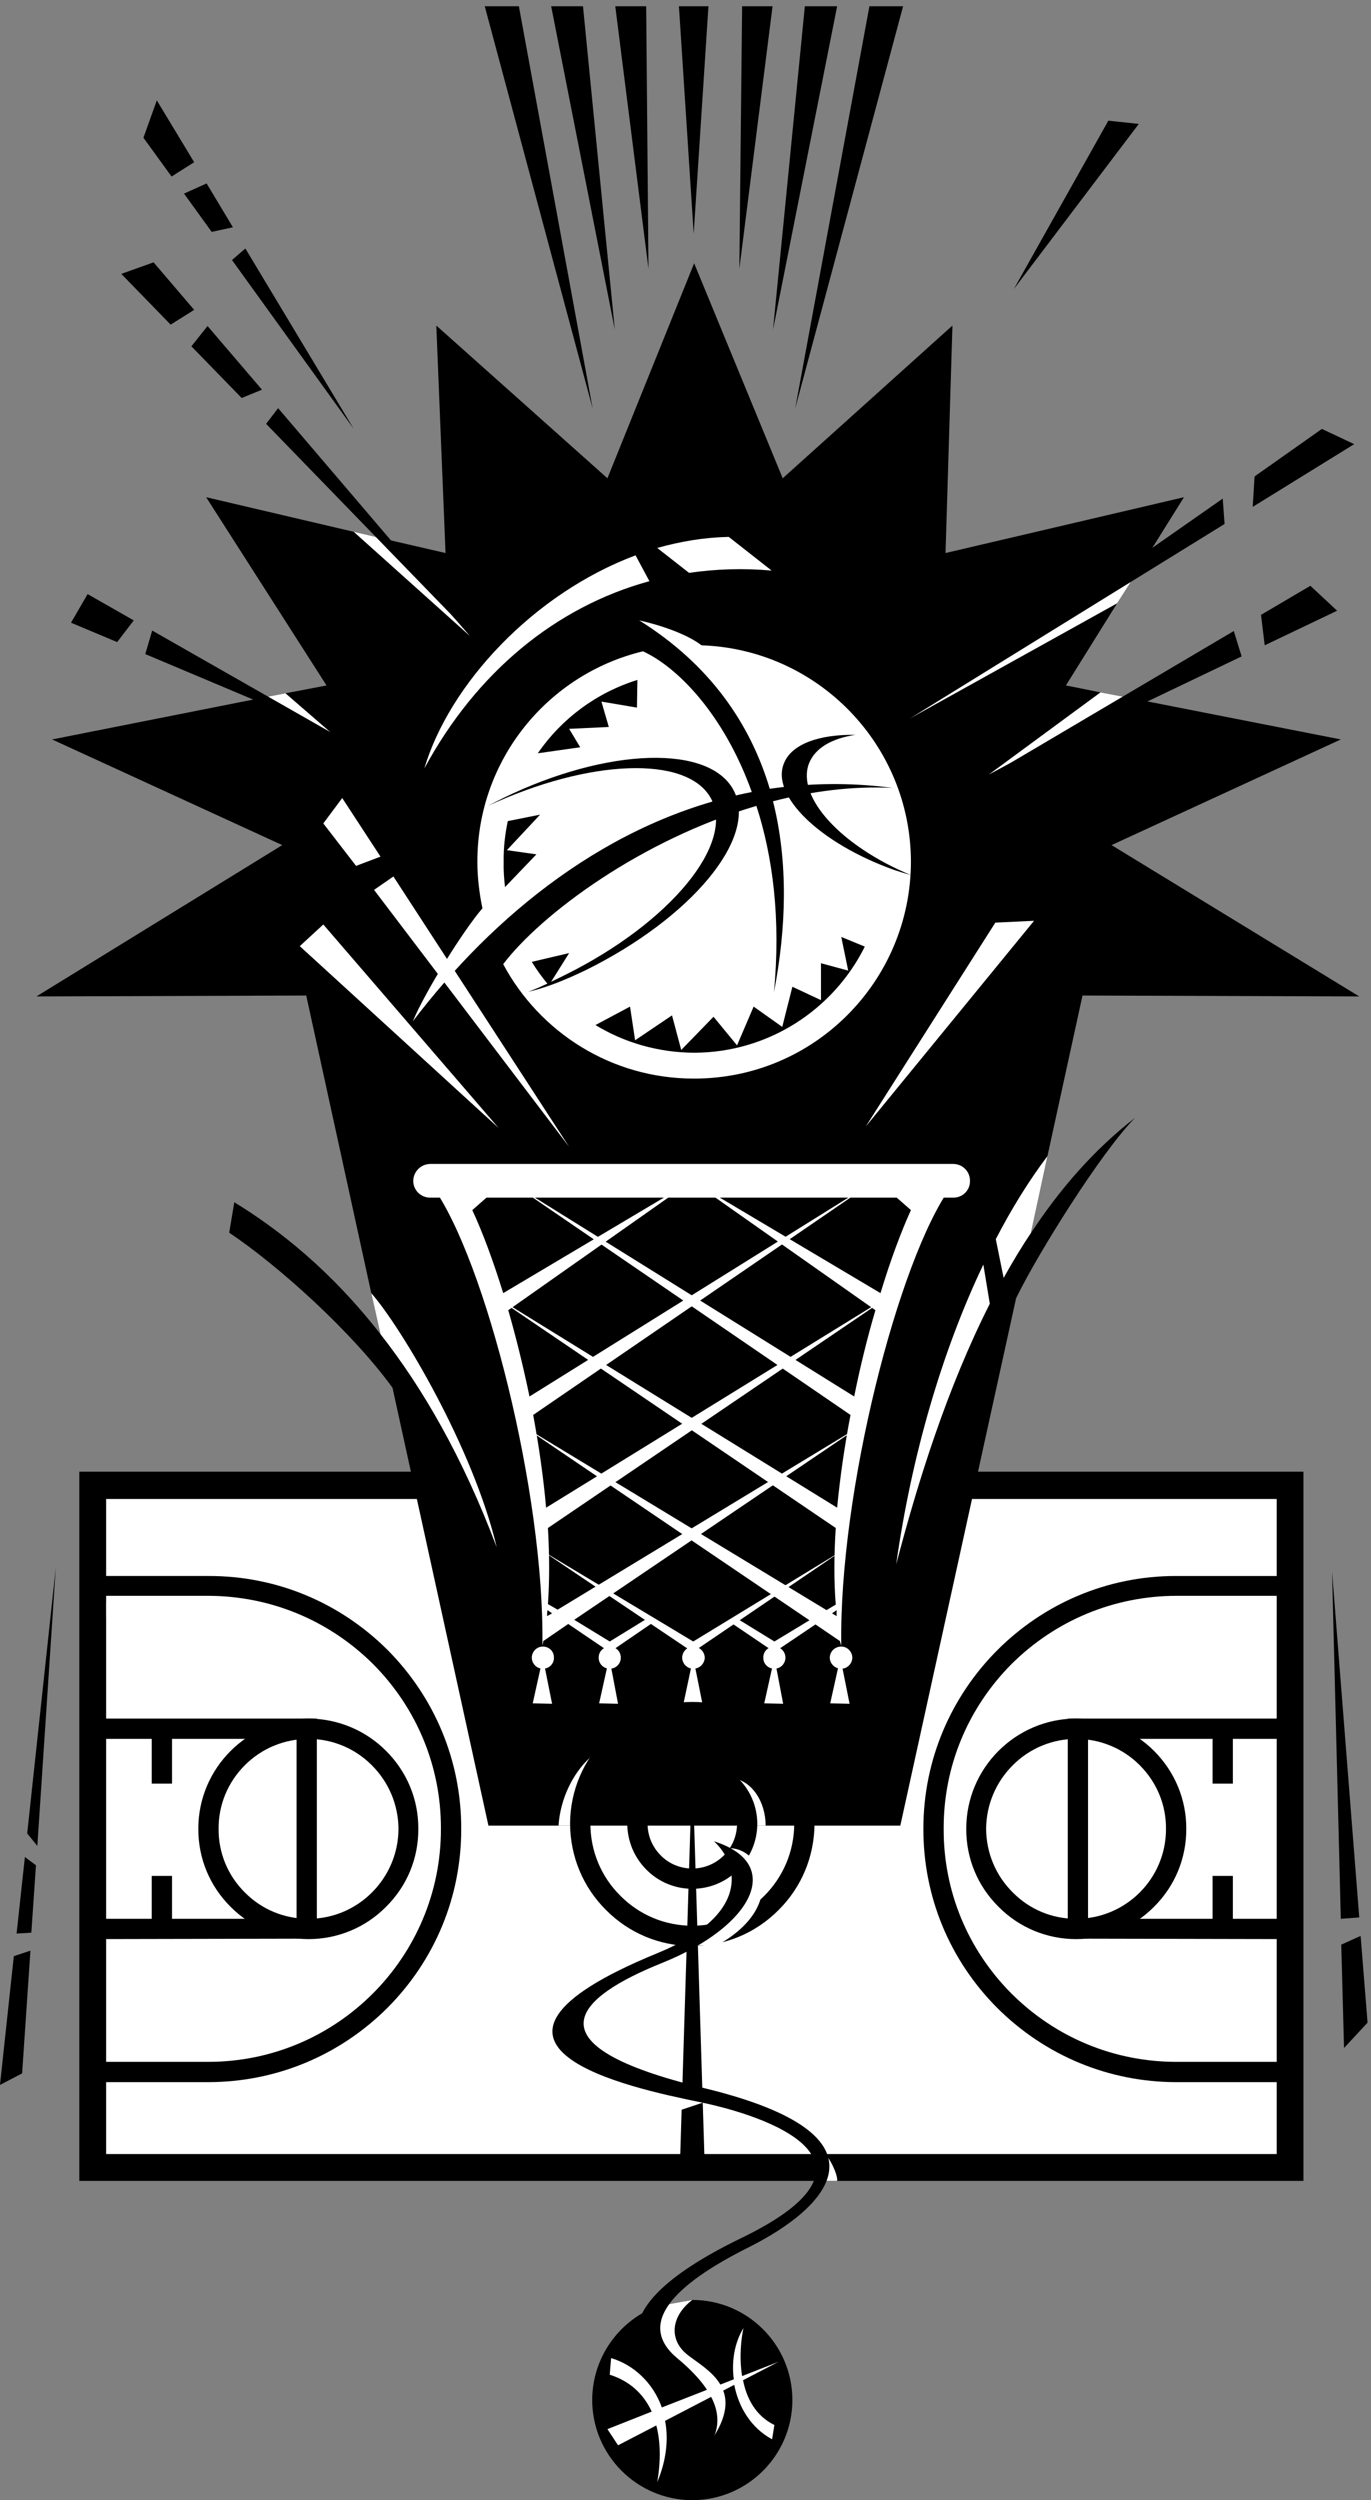
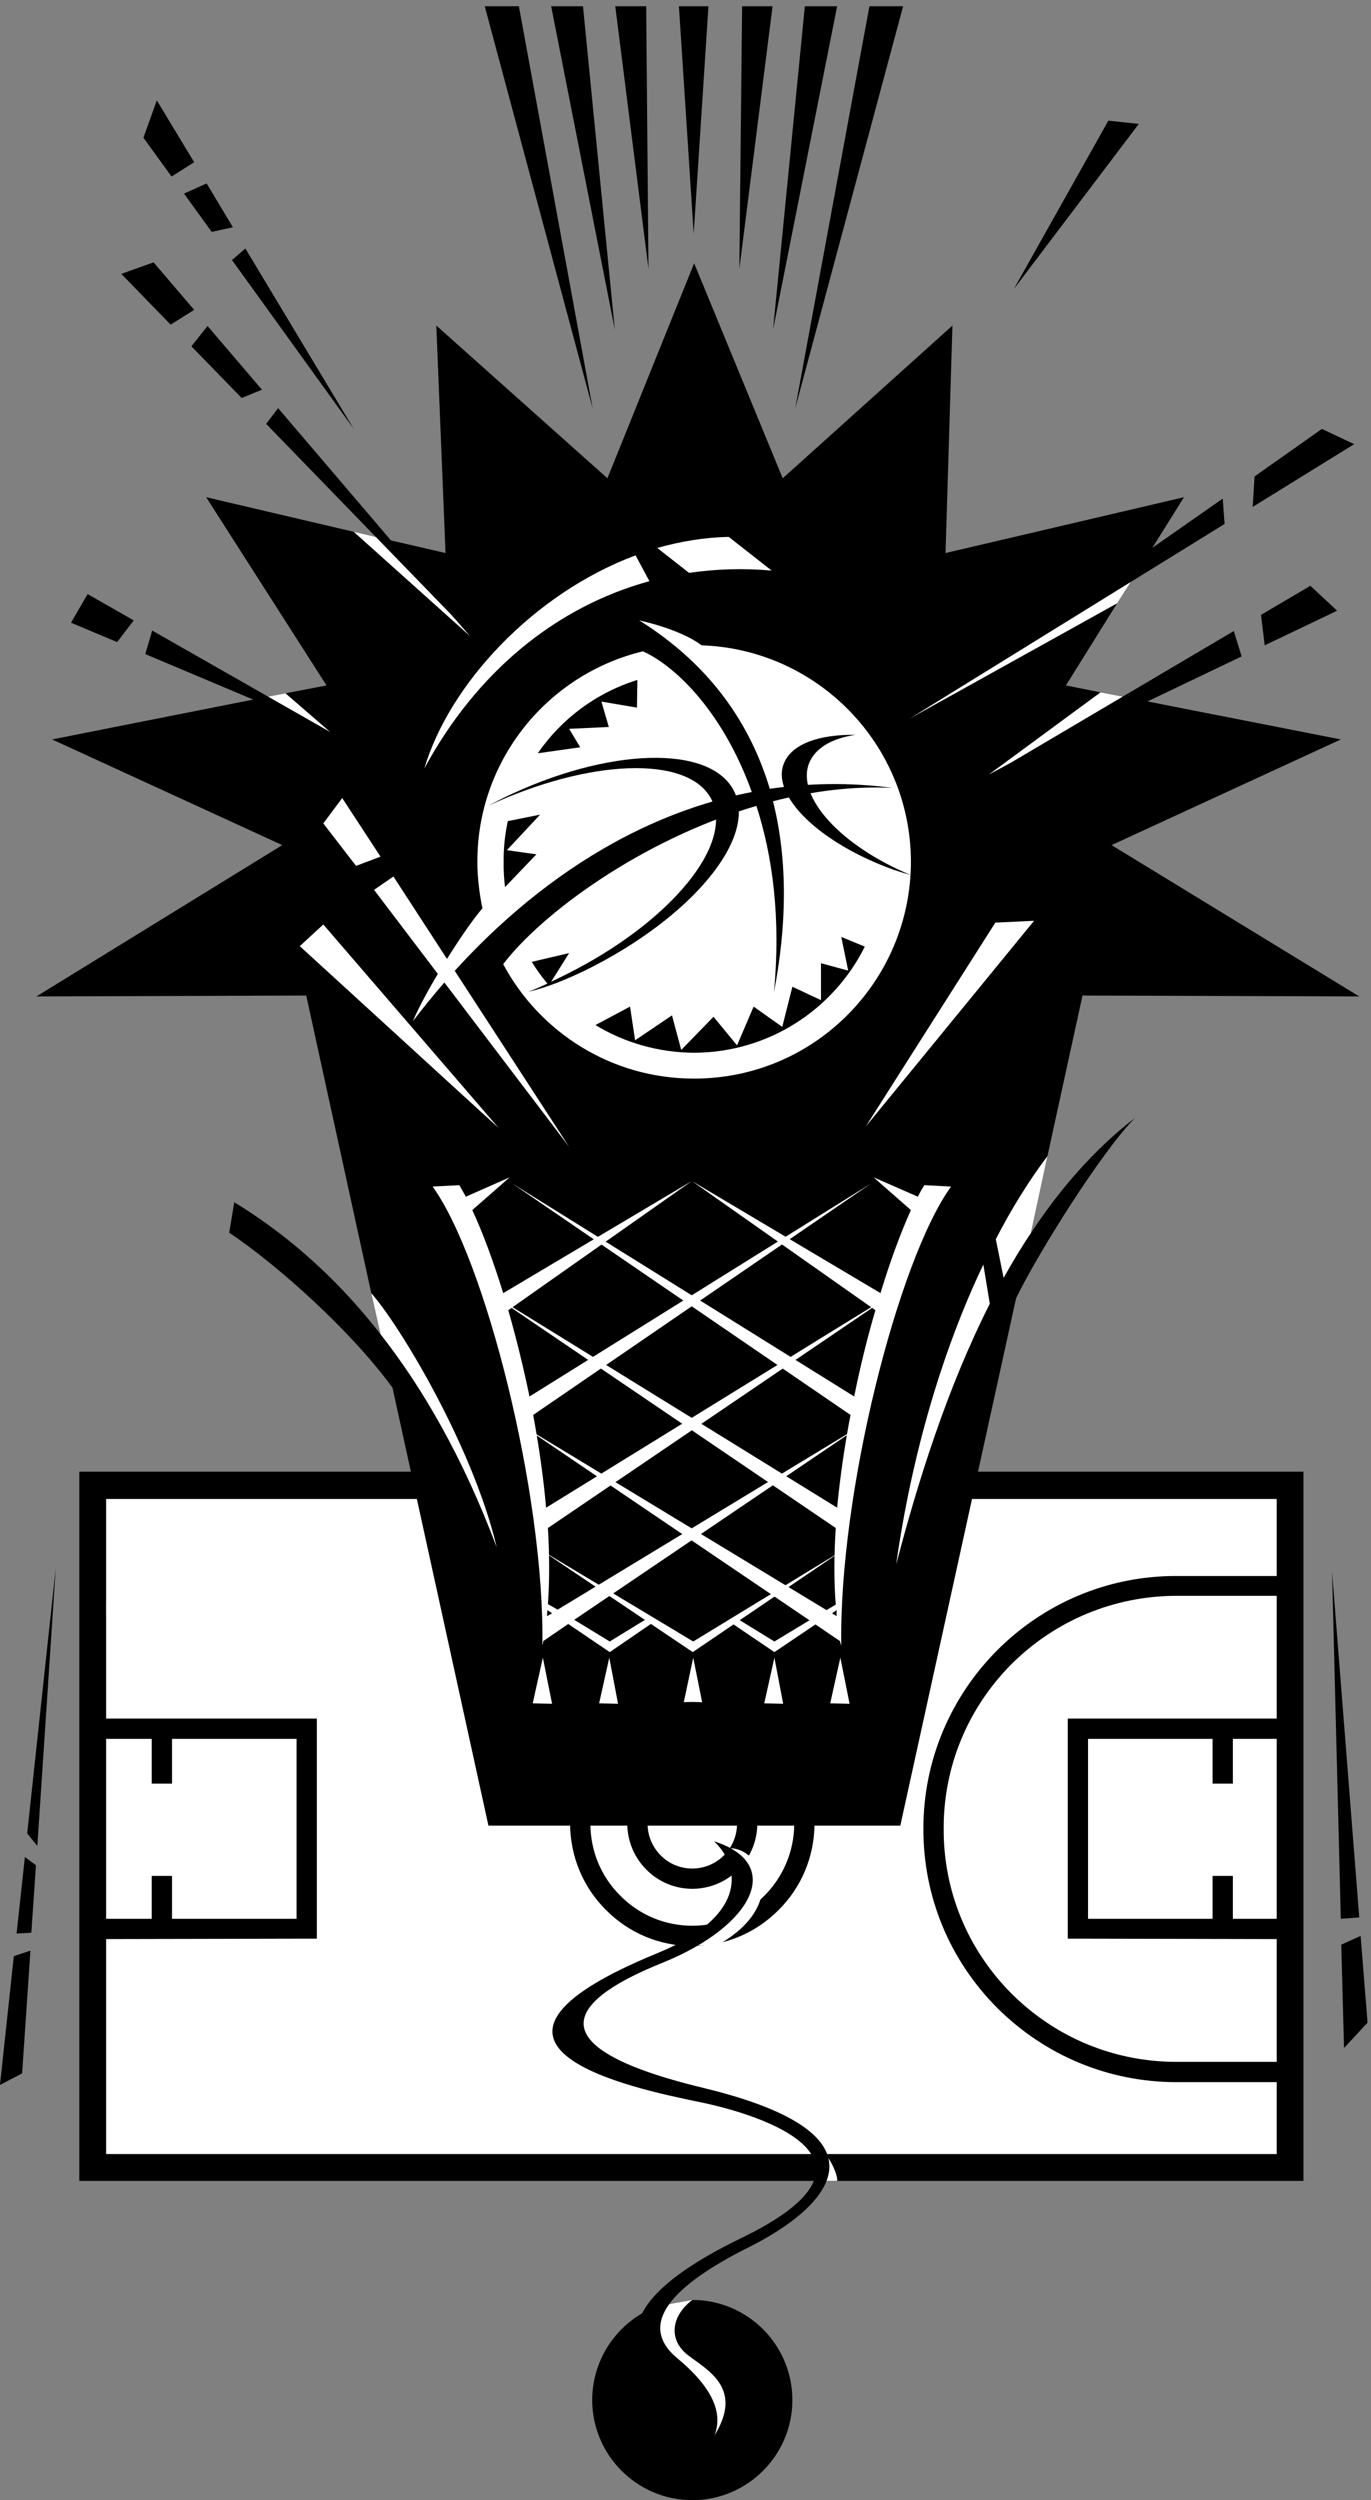
<svg xmlns="http://www.w3.org/2000/svg" xml:space="preserve" width="395.333" height="720.667">
  <rect width="100%" height="100%" fill="#808080" stroke="none" />
  <path d="M2785.25 756.25v1420h-2538v-1420h2538" style="fill:#fff;fill-opacity:1;fill-rule:nonzero;stroke:none" transform="matrix(.133 0 0 -.133 -2.3 721.5)" />
  <path d="M2785.25 1920.25v32h-2538v-32h2538" style="fill:#fff;fill-opacity:1;fill-rule:nonzero;stroke:none" transform="matrix(.133 0 0 -.133 -2.3 721.5)" />
  <path d="M247.25 2176.25h2538v-1420h-2538v1420l-58 59v-1537h2654v1537h-2654l58-59" style="fill:#000;fill-opacity:1;fill-rule:nonzero;stroke:none" transform="matrix(.133 0 0 -.133 -2.3 721.5)" />
-   <path d="M2350.25 1656.25c52.5-.21 101.46-20.48 138-57 37.11-37.13 57.38-86.09 57-138 .38-107.65-87.07-195.11-195-195-51.64-.11-100.6 20.17-137 57-37.24 36.81-57.52 85.77-58 138 .48 51.91 20.76 100.87 58 138 36.4 36.52 85.36 56.79 137 57v44c-131.22-.39-238.33-107.5-238-239-.33-63.93 24.5-123.89 70-169 44.7-45.09 104.66-69.92 168-70 64.21.08 124.17 24.91 169 70 45.36 45.11 70.2 105.07 70 169 .2 63.62-24.64 123.58-70 169-44.83 44.77-104.79 69.61-169 70v-44m-1664 44c63.355-.39 123.313-25.23 168-70 45.508-45.42 70.344-105.38 70-169 .344-63.93-24.492-123.89-70-169-44.687-45.09-104.645-69.92-168-70-64.195.08-124.156 24.91-169 70-45.352 45.11-70.184 105.07-70 169-.184 131.5 106.926 238.61 239 239v-44c-52.492-.21-101.449-20.48-138-57-37.094-37.13-57.371-86.09-57-138-.371-52.23 19.906-101.19 57-138 36.551-36.83 85.508-57.11 138-57 107.074-.11 194.531 87.35 195 195-.469 51.91-20.75 100.87-58 138-36.395 36.52-85.348 56.79-137 57v44" style="fill:#000;fill-opacity:1;fill-rule:nonzero;stroke:none" transform="matrix(.133 0 0 -.133 -2.3 721.5)" />
-   <path d="M196.25 912.25v22l4 1054v21h269c146.242.4 284-56.66 388-160 103.219-103.88 160.28-241.63 160-388 .28-146.68-56.781-284.44-160-388-104-103.656-241.758-160.719-388-161h-273l44 44h229c278.039.094 504.469 226.52 504 505 .469 134.66-52.035 261.42-147 357-95.707 95.09-222.457 147.59-357 148h-225l-4-1010-44-44" style="fill:#000;fill-opacity:1;fill-rule:nonzero;stroke:none" transform="matrix(.133 0 0 -.133 -2.3 721.5)" />
  <path d="M239.25 1266.25h107v93h44v-93h270v390h-270v-97h-44v97h-107v-390l-44-44v478h509v-477h-22l-465-1h-22l44 44m2597 743v-21l4-1054v-22h-273c-146.23.281-283.99 57.344-388 161-103.21 103.56-160.27 241.32-160 388-.27 302.32 245.81 548.4 548 548h269l-44-43h-225c-134.53-.41-261.29-52.91-357-148-94.96-95.58-147.46-222.34-147-357-.46-134.98 52.04-261.73 147-357 95.71-95.4 222.47-147.906 357-148h229l-4 1010 44 43" style="fill:#000;fill-opacity:1;fill-rule:nonzero;stroke:none" transform="matrix(.133 0 0 -.133 -2.3 721.5)" />
  <path d="M2841.25 1700.25v-478h-22l-465 1h-22v477h509l-44-44h-107v-97h-44v97h-270v-390h270v93h44v-93h107v390l44 44m-589 1052c63.14 96 137.82 181.87 226 250-72.8-73.46-210.24-292.8-258-391l-251-1143h-893l-208 949c-89.32 122.71-248.141 265.1-354 336l11 66c97.574-59.77 209.348-147.82 317-286l-20 89-141 645-585-2 533 328-499 229 459 91 47 9 89 17-261 408 320-75 69-16 130-30-20 493 371-331 188 466 192-466 368 331-15-493 517 121-95-152-50-78-111-178 75-15 68-13 453-89-497-229 537-328-600 2-76-348-36-167" style="fill:#000;fill-opacity:1;fill-rule:nonzero;stroke:none" transform="matrix(.133 0 0 -.133 -2.3 721.5)" />
  <path d="m853.25 4256.25 183-210-252 226zm-217-334 97-84-144 75zm1853 273-500-328 450 250zm-86-271-242-178 310 165zm-228-499-281-442 365 446zm-1077-445-380 441-51-47zm-270 516 423-557-381 586zm14 72-83 127-41-55 71-92 53 20m553 653c-221.89-82.94-403.777-279.47-458-462 111.87 207.34 283.91 350.13 488 406l-30 56m202 40c-52.97-1.09-104.71-9.87-155-24l69-54c57.88 8.51 117.49 10.41 179 5l-93 73m-755-1728c90.43-115.2 177.86-265.09 252-462-50.62 214.97-207.617 477.84-272 551l20-89m1118-499c46.98 179.04 110.23 381.78 203 565l-14 85c-89.35-187.09-155.73-414.28-189-650m328 885c-39.81-52.69-77.52-113.41-112-180l17-84c18.4 33.03 37.82 65.55 59 97l36 167" style="fill:#fff;fill-opacity:1;fill-rule:nonzero;stroke:none" transform="matrix(.133 0 0 -.133 -2.3 721.5)" />
  <path d="m85.25 1236.25 10 146-24 18-18-166 32 2m-9 215 22-27 40 603zm-29-266-30-279 48 25 18 266-36-12m2878 25 6-224 51 55-15 188-42-19m39 59-59 750 19-753zm-1445 2806c-288.73-.14-522.992-234.4-523-523 .008-289.31 234.27-523.57 523-524 289.18.43 523.43 234.69 523 524 .43 288.6-233.82 522.86-523 523" style="fill:#000;fill-opacity:1;fill-rule:nonzero;stroke:none" transform="matrix(.133 0 0 -.133 -2.3 721.5)" />
  <path d="M1411.25 4013.25c-206.2-49.61-359.2-235.19-359-456-.2-32.89 4.61-70.77 11-101-39.7-45.53-123.07-178.18-151-245 173.62 228.51 425.28 437 735 497-60.07 167.5-160.32 270.36-236 305" style="fill:#fff;fill-opacity:1;fill-rule:nonzero;stroke:none" transform="matrix(.133 0 0 -.133 -2.3 721.5)" />
  <path d="M1403.25 4080.25c153.06-95.58 240.66-223.62 283-365 84.46 12.46 173.55 14.18 266 2-87 4.27-174.73-7.24-259-29 33.27-132.18 28.93-275.07 2-414 15.26 159.31-2.58 294.46-38 404-250.23-73.55-466.29-234.35-549-343 78.71-147.25 234.35-248.35 414-248 259.15-.35 469.52 210.02 470 470-.48 253.5-202.02 460.43-454 469-30.93 23.82-87.54 43.48-135 54" style="fill:#fff;fill-opacity:1;fill-rule:nonzero;stroke:none" transform="matrix(.133 0 0 -.133 -2.3 721.5)" />
  <path d="M1183.25 3792.25c51.41 74.83 127.13 131.36 216 159l-1-60-77 13 16-55-86-4 24-40-92-13m-71-290c-2.2 17.94-3.41 36.09-3 55-.41 29.73 2.84 59.2 9 88l70 14-72-77 64-9-68-71m95-213c-13.85 16.2-26.25 33.25-37 51l81 19-44-70m685 84c-67.62-135.95-208.05-229.55-370-230-78.53.45-151.64 22.18-214 60l75 40 11-73 80 54 20-75 70 72 51-62 36 84 62-44 22 87 62-29v80l59-16-15 73 51-21m-121 397c13.27 33.64 50.12 54.55 101 62-78.57 1.18-138.07-19.62-155-61-29.95-70.35 77.29-174.23 239-232 12.1-3.86 23.91-7.65 36-11-151.06 62.51-248.86 169-221 242" style="fill:#000;fill-opacity:1;fill-rule:nonzero;stroke:none" transform="matrix(.133 0 0 -.133 -2.3 721.5)" />
  <path d="M1609.25 3709.25c-50.05 102.95-274.47 96.35-501-14-11.48-5.75-22.41-11.4-33-17 218.33 101.5 431.06 110.17 483 17 53.81-97.65-86.74-269.44-315-383-31.22-15.16-50.85-25.66-81-37 37.91 8.6 79.44 25.03 127 48 226.01 112.37 369.96 283.92 320 386m-541 1702 234-872-160 872zm144 0 138-701-69 701zm139 0 72-569-5 569zm138 0 32-493 32 493zm137 0-6-569 72 569zm136 0-69-701 139 701zm140 0-161-872 234 872zm857-1385 157 75-58 54-107-63 8-66m-67 31-564-333 581 278zm41 269 220 136-70 33-146-103-4-66m-65 18-708-495 712 440zm-2119 542-29-25 264-366zm-111 187-81 134-29-81 61-84 49 31m-22-68 60-83 46 10-57 95-49-22m16-331 109-112 44 18-118 138-35-44m188-134-26-34 457-471zm-182 213-88 103-70-25 107-110 51 32m-106-746 401-169-386 220zm-25 73-100 57-36-62 100-42 36 47m2113 1083-205-365 271 358z" style="fill:#000;fill-opacity:1;fill-rule:nonzero;stroke:none" transform="matrix(.133 0 0 -.133 -2.3 721.5)" />
  <path d="m1843.25 2064.25-323-197-328 197 327-220 324 220" style="fill:#fff;fill-opacity:1;fill-rule:nonzero;stroke:none" transform="matrix(.133 0 0 -.133 -2.3 721.5)" />
  <path d="m1214.25 1928.25-10 7c-.55-4.41-.9-8.86-1-13l11 6 35-23-54-37c-.55-3.24-1.22-6.86-2-10 4.93 330.61-124.07 836.88-238 995l58 3c4.54-7.93 9.23-16.32 14-25l95 42-81-71c22.14-47.48 45.16-109.32 67-180l409 243-398-280c16.84-58.72 32.48-121.74 46-187l741 462-733-502c12.36-66.76 22.23-134.66 28-201l754 465-750-509c3.32-57.51 3.68-113.28 0-165l21-12 658 399-622-421 77-47 83 51 12-9-95-65-90 61-35 23" style="fill:#fff;fill-opacity:1;fill-rule:nonzero;stroke:none" transform="matrix(.133 0 0 -.133 -2.3 721.5)" />
  <path d="m1821.25 1928.25 10-6c-.49 3.89 0 13 0 13l-10-7-36-24-89-60-96 65 13 9 83-51 76 46-623 422 660-400 20 12c-4.16 52.18-3.75 108.24 0 166l-750 509 753-465c6.34 66.34 16.22 134.24 29 201l-734 502 742-462c13.09 65.26 28.74 128.28 46 187l-398 280 409-243c21.41 70.67 44.43 132.54 66 180l-81 71 96-42c4.33 8.73 9.03 17.05 14 25l58-3c-114.36-158.12-243.36-664.39-238-995-1.2 3.11-1.85 6.69-3 10l-53 36 36 24m-649-195 22 99 20-100zm144 0 22 99 19-100zm183 0 21 99 20-100zm175 0 22 99 19-100zm143 0 22 99 20-100z" style="fill:#fff;fill-opacity:1;fill-rule:nonzero;stroke:none" transform="matrix(.133 0 0 -.133 -2.3 721.5)" />
-   <path d="M950.25 2829.25h1134c20.07-.25 36.42 16.09 36 36 .42 20.42-15.93 36.77-36 37h-1134c-20.496-.23-36.844-16.58-37-37 .156-19.91 16.504-36.25 37-36m244-1021c13.59-.07 24.38 10.72 24 24 .38 13.34-10.41 24.12-24 24-13.02.12-23.81-10.66-24-24 .19-13.28 10.98-24.07 24-24m145 0c13.26-.07 24.05 10.72 24 24 .05 13.34-10.74 24.12-24 24-13.35.12-24.14-10.66-24-24-.14-13.28 10.65-24.07 24-24m181 0c13.75-.07 24.54 10.72 25 24-.46 13.34-11.25 24.12-25 24-12.87.12-23.66-10.66-24-24 .34-13.28 11.13-24.07 24-24m176 0c12.99-.07 23.78 10.72 24 24-.22 13.34-11.01 24.12-24 24-13.62.12-24.41-10.66-24-24-.41-13.28 10.38-24.07 24-24m145 0c12.82-.07 23.61 10.72 24 24-.39 13.34-11.18 24.12-24 24-13.8.12-24.58-10.66-25-24 .42-13.28 11.2-24.07 25-24m-559-340 8 91 51 86c-66.42-28.91-108.38-105.38-113-177h54m352 0-5 53-29 51c48.46-4.8 77.01-53.89 77-104h-43" style="fill:#fff;fill-opacity:1;fill-rule:nonzero;stroke:none" transform="matrix(.133 0 0 -.133 -2.3 721.5)" />
-   <path d="m1491.25 727.25 27 873 27-873z" style="fill:#000;fill-opacity:1;fill-rule:nonzero;stroke:none" transform="matrix(.133 0 0 -.133 -2.3 721.5)" />
  <path d="M1253.25 1472.25c.43 145.69 119.11 264.38 265 264 70.68.38 137.12-27.14 187-77 50.06-50.09 77.59-116.53 78-187-.41-70.87-27.94-137.32-78-187-49.88-50.27-116.32-77.79-187-78-70.66.21-137.11 27.73-187 78-50.05 49.68-77.57 116.13-78 187h44c.24-59.17 23.2-114.61 65-156 41.6-42.01 97.04-64.97 156-65 121.74.03 220.77 99.06 221 221-.23 58.77-23.19 114.2-65 156-41.59 41.6-97.03 64.56-156 65-58.96-.44-114.4-23.4-156-65-41.8-41.8-64.76-97.23-65-156h-44" style="fill:#000;fill-opacity:1;fill-rule:nonzero;stroke:none" transform="matrix(.133 0 0 -.133 -2.3 721.5)" />
  <path d="M1377.25 1472.25c.34 77.36 63.45 140.46 141 140 37.57.46 72.9-14.18 99-41 27.04-26.31 41.67-61.63 42-99-.33-37.78-14.96-73.1-42-100-26.1-26.23-61.43-40.87-99-41-37.57.13-72.89 14.77-99 41-27.03 26.9-41.66 62.22-42 100h44c.16-26.07 10.23-50.39 29-69 17.82-17.98 42.14-28.05 68-28 53.41-.05 96.86 43.39 97 97-.14 25.66-10.22 49.98-29 68-17.8 18.57-42.12 28.64-68 29-25.86-.36-50.18-10.43-68-29-18.77-18.02-28.84-42.34-29-68h-44m63-1046c-81.16-31.676-138.85-110.523-139-203 .15-119.609 97.24-216.703 217-217 119.77.297 216.86 97.391 217 217-.14 119.922-97.23 217.016-217 217l-78-14" style="fill:#000;fill-opacity:1;fill-rule:nonzero;stroke:none" transform="matrix(.133 0 0 -.133 -2.3 721.5)" />
  <path d="M1812.25 749.25c12.69-18.355 21.82-43.457 20-51h-48l15 31 13 20m-317 141-1-38 48 16zm23-450c-46.54-35.207-52.02-87.234-9-120 42.78-32.953 122.19-72.199 55-177l-28 94-73 70-42 69 19 50 78 14m84 979c67.52-3.79 121.36-122.53-24-207-8.48-5.22-54-4-54-4l95 84-17 127" style="fill:#fff;fill-opacity:1;fill-rule:nonzero;stroke:none" transform="matrix(.133 0 0 -.133 -2.3 721.5)" />
  <path d="M1565.25 1434.25c153.81-48.61 84.73-183.8-111-263-187.91-75.26-299.54-178.488 90-272 423.08-102.637 266.09-259.629 98-344-167.81-83.578-244.48-167.551-157-241 87.77-72.59 106.02-134.656 70-189-4.14 68.945-26.04 116.41-81 146-54.57 28.828-196.96 134.707 150 303 346.73 167.598 51 266.176-91 295-142.78 29.59-583.234 120.301-92 322 202.36 82.43 179.23 191.96 124 243" style="fill:#000;fill-opacity:1;fill-rule:nonzero;stroke:none" transform="matrix(.133 0 0 -.133 -2.3 721.5)" />
-   <path d="m1628.25 266.25 77 40-79-31c-6.86 42.039-1.64 83.777 3 104-19.02-30.613-26.38-71.23-21-111l-156-61c-19.22 53.715-61.25 92.461-110 107l-3-36c43.47-13.797 73.42-41.766 91-80l-96-38 23-35 83 43c9.12-34.977 9.88-76.676 2-123 20.43 49.137 24.48 94.352 17 133l150 78c9.1-47.684 35.98-93.281 82-118l5 31c-40.82 19.859-60.23 57.832-68 97" style="fill:#fff;fill-opacity:1;fill-rule:nonzero;stroke:none" transform="matrix(.133 0 0 -.133 -2.3 721.5)" />
</svg>